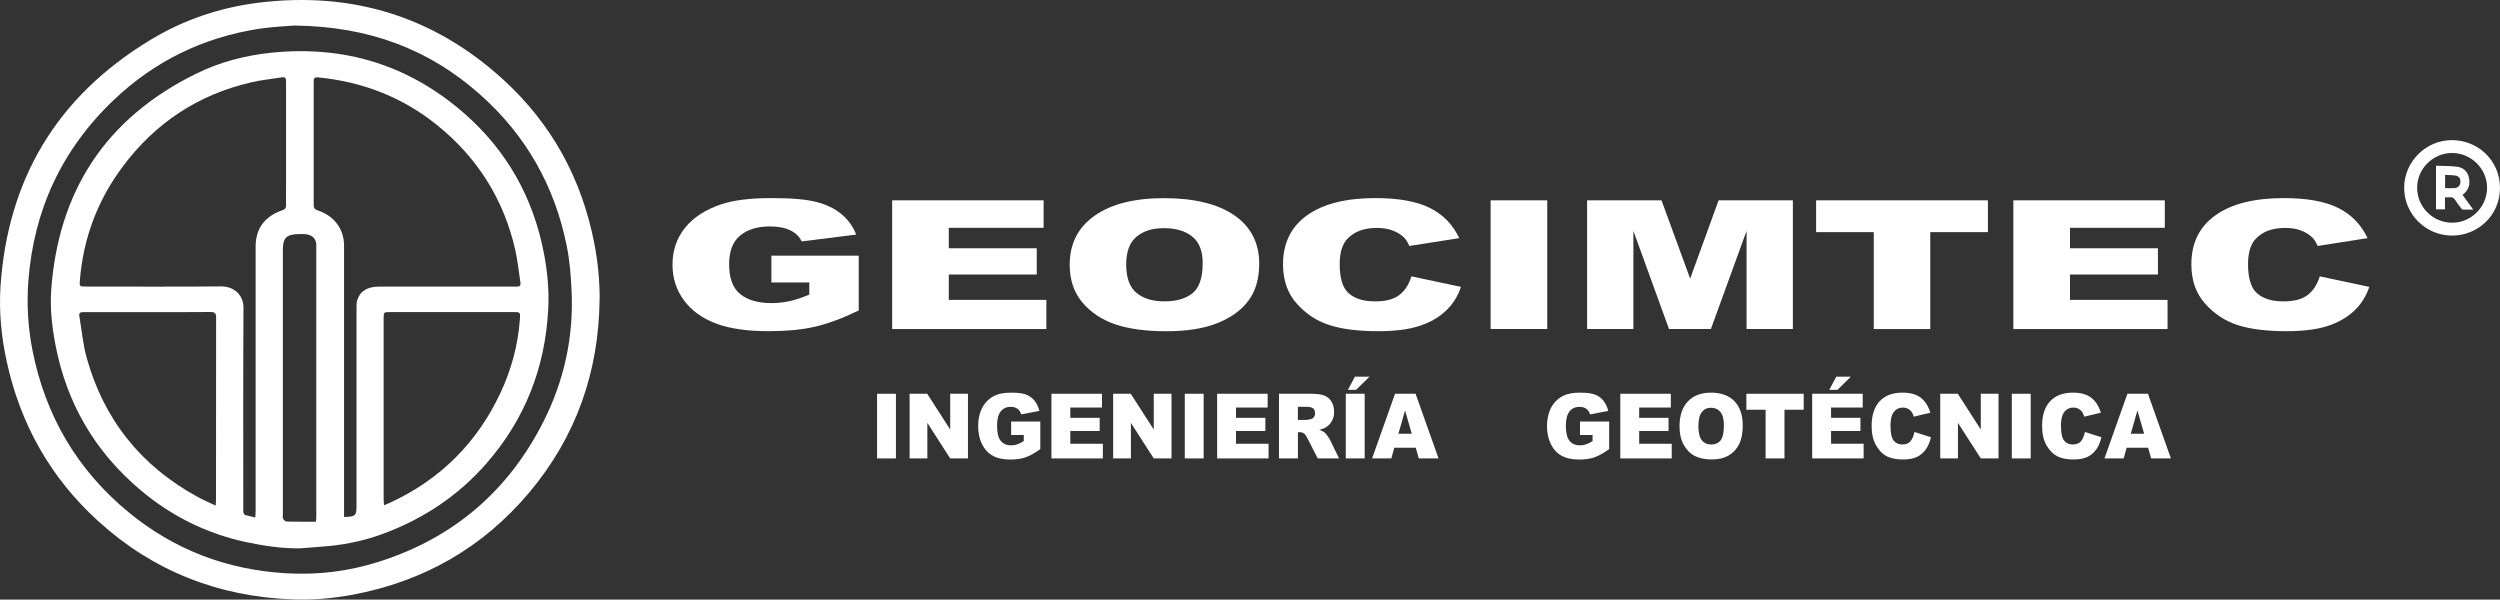
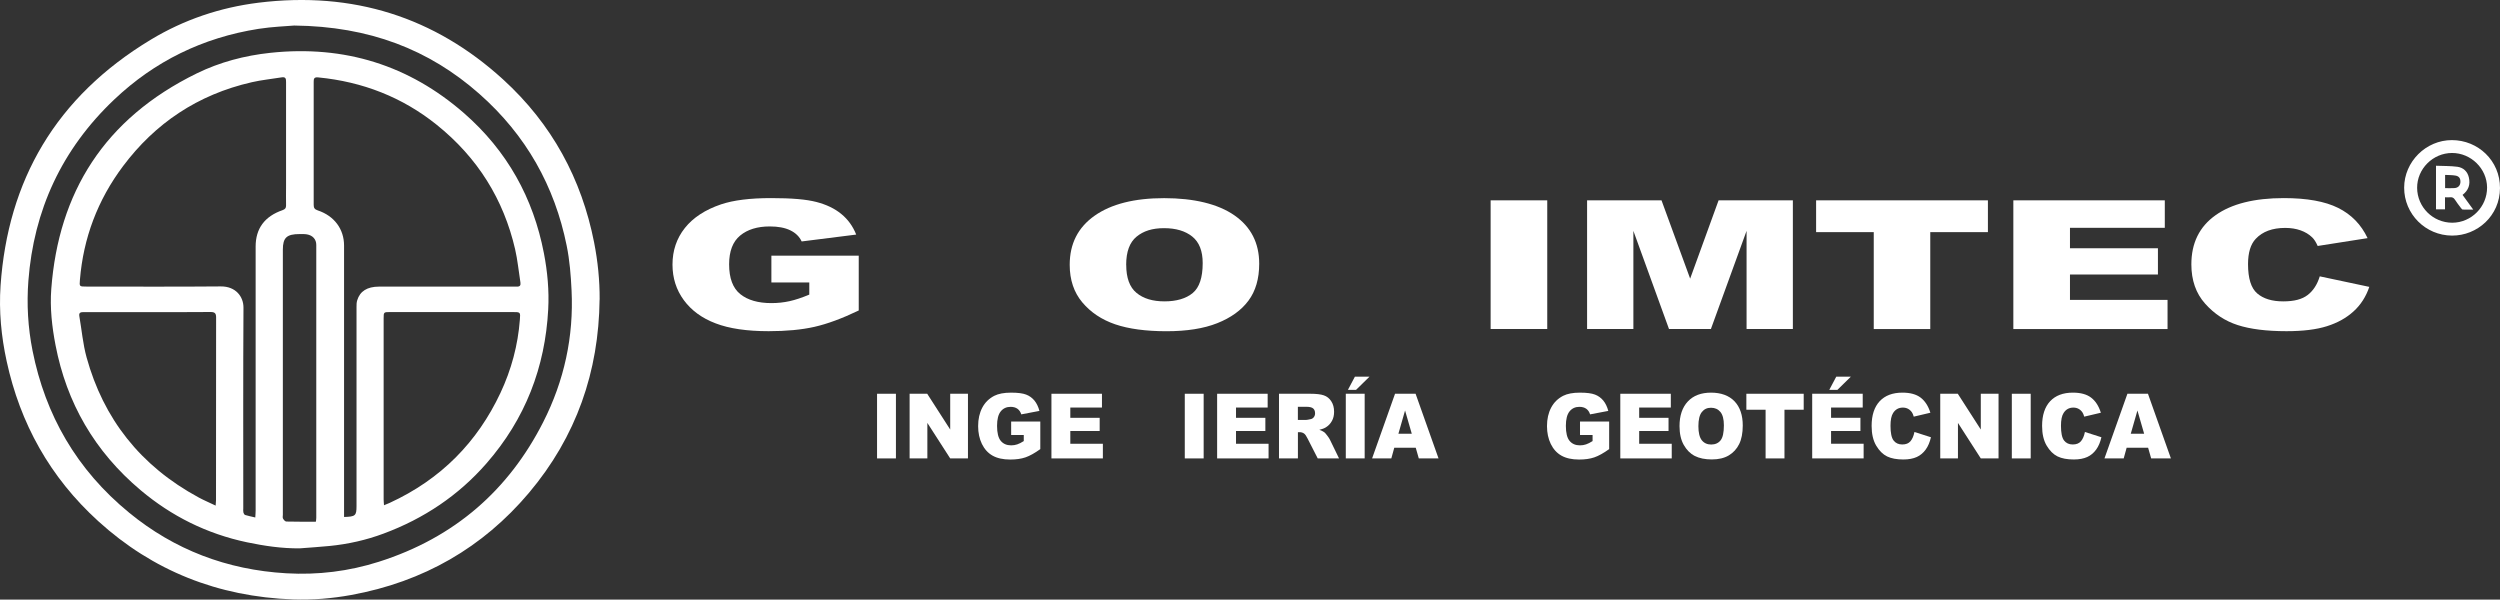
<svg xmlns="http://www.w3.org/2000/svg" id="Capa_2" data-name="Capa 2" viewBox="0 0 491.42 117.86">
  <rect x="0" y="0" width="491.42" height="117.86" fill="#333333" stroke="none" />
  <defs>
    <style>
      .cls-1 {
        fill: #fff;
        stroke-width: 0px;
      }
    </style>
  </defs>
  <g id="Capa_1-2" data-name="Capa 1">
    <g>
      <g>
        <path class="cls-1" d="M117.86,58.88c-.16,14.12-4.53,26.92-13.92,38.04-9.01,10.66-20.64,17.44-34.93,20.04-3.74.68-7.55,1-11.36.87-14.84-.53-27.64-5.67-38.3-15.35-9.56-8.68-15.39-19.28-18.04-31.47C.24,66.09-.23,61.13.11,56.15,1.54,35.52,10.91,19.08,29.69,7.77c6.44-3.88,13.55-6.3,21.13-7.24,18.58-2.29,34.63,2.85,48.03,15.05,9.68,8.81,15.48,19.64,17.93,32.06.73,3.71,1.11,7.46,1.09,11.24ZM57.84,5.02c-1.59.14-4.33.23-7.01.65-11.03,1.73-20.48,6.42-28.33,13.85C12.08,29.38,6.63,41.4,5.58,55.18c-.35,4.6-.09,9.2.82,13.77,2.52,12.63,8.65,23.37,19.01,31.85,8.83,7.23,19.17,11.22,30.88,11.89,6.19.36,12.28-.39,18.16-2.26,14.98-4.76,25.56-14.16,32.31-27.43,4.16-8.18,6.03-16.86,5.59-25.92-.14-2.94-.37-5.9-.96-8.79-2.35-11.64-7.94-21.71-17.19-29.86-9.88-8.71-21.61-13.25-36.36-13.41Z" />
        <path class="cls-1" d="M58.91,107.79c-3.52.03-6.95-.48-10.35-1.19-7.92-1.67-14.87-5.16-20.9-10.23-9.11-7.66-14.57-17.23-16.74-28.5-.71-3.67-1.12-7.37-.84-11.08,1.44-18.91,10.36-33.44,28.61-42.37,4.52-2.21,9.4-3.5,14.48-4.04,14.61-1.55,27.28,2.5,37.99,11.82,8.57,7.46,13.67,16.77,15.75,27.55.71,3.67,1.05,7.37.85,11.08-.6,11.32-4.47,21.51-12.19,30.32-5.45,6.22-12.21,10.78-20.18,13.74-3.41,1.27-6.96,2.07-10.61,2.43-1.96.19-3.93.32-5.9.47ZM67.62,101.62c2.25-.06,2.46-.25,2.46-2.14,0-13.04,0-26.08,0-39.13,0-.45,0-.91.14-1.33.54-1.78,1.96-2.67,4.26-2.68,8.74,0,17.48,0,26.22,0,.3,0,.6-.01.9,0,.61.02.78-.27.7-.8-.35-2.19-.55-4.41-1.05-6.57-2.26-9.74-7.33-17.97-15.43-24.46-6.71-5.38-14.51-8.45-23.3-9.3-.82-.08-.86.31-.86.89.01,8.06.01,16.11,0,24.17,0,.6.18.88.81,1.09,3.23,1.07,5.16,3.67,5.16,6.9,0,17.38,0,34.76,0,52.14v1.23ZM50.18,101.73c.03-.55.07-.96.07-1.37,0-17.3,0-34.6,0-51.9,0-3.53,1.76-5.93,5.29-7.15.5-.18.7-.41.69-.92-.03-1.3,0-2.59,0-3.89,0-6.79,0-13.58,0-20.37,0-.62-.04-1.07-.9-.92-1.94.32-3.92.51-5.83.95-10.68,2.44-19.02,8.11-25.3,16.48-5.03,6.7-7.82,14.19-8.49,22.36-.11,1.33-.12,1.33,1.28,1.33,8.8,0,17.6.05,26.41-.03,2.93-.03,4.48,2.01,4.46,4.19-.08,13.13-.04,26.26-.04,39.39,0,.28-.04.57.02.84.04.19.19.46.35.51.61.19,1.25.31,1.99.49ZM75.49,99.31c.5-.2.8-.31,1.09-.45,10.14-4.66,17.27-12,21.79-21.62,2.15-4.58,3.44-9.39,3.82-14.4.12-1.5.13-1.5-1.45-1.5-7.99,0-15.98,0-23.97,0-1.35,0-1.36,0-1.36,1.24,0,11.86,0,23.71,0,35.57,0,.33.04.65.07,1.15ZM42.39,99.37c.04-.51.07-.78.07-1.06,0-11.97,0-23.94.02-35.91,0-.79-.23-1.08-1.12-1.07-3.99.04-7.99.02-11.98.02-4.29,0-8.59,0-12.88,0-.58,0-1.03.05-.91.77.47,2.71.7,5.48,1.43,8.13,3.31,12,10.52,21.32,22.06,27.55,1,.54,2.07.99,3.3,1.58ZM62.1,102.54c.03-.33.07-.55.07-.77,0-17.88,0-35.76,0-53.64,0-1.08-.7-1.87-1.84-2.06-.47-.08-.96-.06-1.43-.06-2.53,0-3.3.7-3.3,3.05,0,17.37,0,34.75,0,52.12,0,.25-.08.54.03.75.13.24.41.58.64.59,1.91.05,3.82.03,5.84.03Z" />
      </g>
      <g>
        <path class="cls-1" d="M151.63,55.51v-5.26h17.17v10.78c-3.29,1.58-6.19,2.65-8.72,3.22-2.53.57-5.52.85-8.99.85-4.27,0-7.75-.51-10.43-1.54-2.69-1.02-4.77-2.55-6.25-4.57-1.48-2.02-2.22-4.35-2.22-6.97,0-2.76.81-5.16,2.43-7.2s3.99-3.59,7.11-4.65c2.44-.82,5.71-1.23,9.83-1.23s6.94.25,8.91.76c1.97.51,3.6,1.29,4.9,2.36,1.3,1.06,2.28,2.41,2.93,4.05l-10.72,1.35c-.44-.95-1.19-1.68-2.24-2.19s-2.4-.76-4.03-.76c-2.44,0-4.38.6-5.82,1.79s-2.17,3.07-2.17,5.65c0,2.74.73,4.69,2.2,5.87,1.46,1.17,3.5,1.76,6.12,1.76,1.24,0,2.43-.13,3.56-.38,1.13-.25,2.42-.68,3.88-1.29v-2.38h-7.43Z" />
-         <path class="cls-1" d="M175.37,39.38h29.77v5.4h-18.64v4.02h17.29v5.16h-17.29v4.99h19.18v5.73h-30.31v-25.29Z" />
        <path class="cls-1" d="M210.27,52.04c0-4.13,1.63-7.34,4.9-9.64,3.27-2.3,7.82-3.45,13.66-3.45s10.59,1.13,13.83,3.39c3.24,2.26,4.86,5.43,4.86,9.5,0,2.96-.71,5.38-2.12,7.27-1.41,1.89-3.46,3.36-6.13,4.42s-6,1.58-9.99,1.58-7.41-.45-10.07-1.36c-2.66-.91-4.81-2.35-6.46-4.31s-2.48-4.43-2.48-7.38ZM221.38,52.07c0,2.55.67,4.39,2.02,5.5,1.35,1.12,3.18,1.67,5.51,1.67s4.23-.55,5.54-1.64c1.31-1.09,1.96-3.05,1.96-5.88,0-2.38-.68-4.12-2.05-5.22-1.37-1.1-3.22-1.65-5.55-1.65s-4.04.56-5.4,1.67c-1.36,1.12-2.04,2.96-2.04,5.54Z" />
-         <path class="cls-1" d="M277.44,54.32l9.74,2.07c-.65,1.92-1.68,3.53-3.09,4.81-1.41,1.29-3.15,2.26-5.24,2.92-2.08.66-4.74.98-7.96.98-3.91,0-7.1-.4-9.58-1.2-2.48-.8-4.61-2.2-6.41-4.22-1.8-2.01-2.7-4.59-2.7-7.72,0-4.18,1.58-7.4,4.75-9.65,3.16-2.25,7.64-3.37,13.43-3.37,4.53,0,8.09.64,10.68,1.93,2.59,1.29,4.52,3.27,5.78,5.94l-9.81,1.54c-.34-.77-.7-1.33-1.08-1.69-.62-.6-1.38-1.06-2.28-1.38-.9-.32-1.9-.48-3.02-.48-2.52,0-4.45.71-5.79,2.14-1.01,1.06-1.52,2.72-1.52,4.98,0,2.8.6,4.73,1.81,5.76,1.21,1.04,2.91,1.56,5.1,1.56s3.73-.42,4.82-1.26c1.09-.84,1.88-2.06,2.37-3.66Z" />
        <path class="cls-1" d="M293.01,39.38h11.13v25.29h-11.13v-25.29Z" />
        <path class="cls-1" d="M311.99,39.38h14.61l5.63,15.39,5.59-15.39h14.6v25.29h-9.1v-19.29l-7.01,19.29h-8.24l-7-19.29v19.29h-9.1v-25.29Z" />
        <path class="cls-1" d="M356.99,39.38h33.77v6.25h-11.33v19.05h-11.11v-19.05h-11.33v-6.25Z" />
        <path class="cls-1" d="M395.76,39.38h29.77v5.4h-18.64v4.02h17.29v5.16h-17.29v4.99h19.18v5.73h-30.31v-25.29Z" />
        <path class="cls-1" d="M455.99,54.32l9.74,2.07c-.65,1.92-1.68,3.53-3.09,4.81-1.41,1.29-3.15,2.26-5.24,2.92-2.08.66-4.74.98-7.96.98-3.91,0-7.1-.4-9.58-1.2-2.48-.8-4.61-2.2-6.41-4.22-1.8-2.01-2.7-4.59-2.7-7.72,0-4.18,1.58-7.4,4.75-9.65,3.16-2.25,7.64-3.37,13.43-3.37,4.53,0,8.09.64,10.68,1.93,2.59,1.29,4.52,3.27,5.78,5.94l-9.81,1.54c-.34-.77-.7-1.33-1.08-1.69-.62-.6-1.38-1.06-2.28-1.38-.9-.32-1.9-.48-3.02-.48-2.52,0-4.45.71-5.79,2.14-1.01,1.06-1.52,2.72-1.52,4.98,0,2.8.6,4.73,1.81,5.76,1.21,1.04,2.91,1.56,5.1,1.56s3.73-.42,4.82-1.26c1.09-.84,1.88-2.06,2.37-3.66Z" />
        <path class="cls-1" d="M172.4,77.4h3.71v12.71h-3.71v-12.71Z" />
        <path class="cls-1" d="M178.8,77.4h3.46l4.52,7.03v-7.03h3.49v12.71h-3.49l-4.49-6.98v6.98h-3.49v-12.71Z" />
        <path class="cls-1" d="M198.76,85.5v-2.64h5.73v5.42c-1.1.79-2.07,1.33-2.91,1.62-.84.29-1.84.43-3,.43-1.42,0-2.58-.26-3.48-.77s-1.59-1.28-2.09-2.3c-.49-1.02-.74-2.18-.74-3.5,0-1.39.27-2.59.81-3.62.54-1.03,1.33-1.8,2.37-2.34.81-.41,1.91-.62,3.28-.62s2.32.13,2.97.38c.66.25,1.2.65,1.64,1.18.43.53.76,1.21.98,2.03l-3.57.68c-.15-.48-.4-.85-.75-1.1-.35-.25-.8-.38-1.35-.38-.81,0-1.46.3-1.94.9-.48.6-.72,1.54-.72,2.84,0,1.38.24,2.36.73,2.95s1.17.88,2.04.88c.41,0,.81-.06,1.19-.19s.81-.34,1.29-.65v-1.2h-2.48Z" />
        <path class="cls-1" d="M206.68,77.4h9.93v2.71h-6.22v2.02h5.77v2.59h-5.77v2.51h6.4v2.88h-10.11v-12.71Z" />
-         <path class="cls-1" d="M218.81,77.4h3.46l4.52,7.03v-7.03h3.49v12.71h-3.49l-4.49-6.98v6.98h-3.49v-12.71Z" />
        <path class="cls-1" d="M232.89,77.4h3.71v12.71h-3.71v-12.71Z" />
        <path class="cls-1" d="M239.25,77.4h9.93v2.71h-6.22v2.02h5.77v2.59h-5.77v2.51h6.4v2.88h-10.11v-12.71Z" />
        <path class="cls-1" d="M251.41,90.11v-12.71h6.18c1.14,0,2.02.1,2.63.31.61.21,1.09.59,1.46,1.16.37.56.56,1.25.56,2.06,0,.71-.14,1.31-.43,1.82-.28.51-.67.93-1.17,1.24-.32.2-.75.37-1.3.5.44.16.76.31.97.47.14.1.33.33.59.67.26.34.43.6.52.79l1.79,3.68h-4.19l-1.98-3.88c-.25-.5-.47-.83-.67-.98-.27-.2-.57-.29-.91-.29h-.33v5.16h-3.72ZM255.13,82.55h1.56c.17,0,.5-.06.98-.17.25-.05.45-.19.6-.4.16-.21.23-.46.23-.74,0-.41-.12-.73-.37-.95-.25-.22-.71-.33-1.38-.33h-1.63v2.58Z" />
        <path class="cls-1" d="M264.54,77.4h3.71v12.71h-3.71v-12.71ZM266.34,74.04h2.86l-2.64,2.59h-1.6l1.37-2.59Z" />
        <path class="cls-1" d="M278.28,88.01h-4.21l-.58,2.1h-3.78l4.51-12.71h4.04l4.51,12.71h-3.88l-.6-2.1ZM277.51,85.26l-1.32-4.57-1.31,4.57h2.63Z" />
        <path class="cls-1" d="M310.58,85.5v-2.64h5.73v5.42c-1.1.79-2.07,1.33-2.91,1.62-.84.29-1.84.43-3,.43-1.42,0-2.58-.26-3.48-.77-.9-.51-1.59-1.28-2.09-2.3-.49-1.02-.74-2.18-.74-3.5,0-1.39.27-2.59.81-3.62.54-1.03,1.33-1.8,2.37-2.34.81-.41,1.91-.62,3.28-.62s2.32.13,2.97.38c.66.25,1.2.65,1.64,1.18.43.53.76,1.21.98,2.03l-3.58.68c-.15-.48-.4-.85-.75-1.1-.35-.25-.8-.38-1.35-.38-.81,0-1.46.3-1.94.9-.48.6-.72,1.54-.72,2.84,0,1.38.24,2.36.73,2.95.49.59,1.17.88,2.04.88.41,0,.81-.06,1.19-.19s.81-.34,1.29-.65v-1.2h-2.48Z" />
        <path class="cls-1" d="M318.5,77.4h9.93v2.71h-6.22v2.02h5.77v2.59h-5.77v2.51h6.4v2.88h-10.11v-12.71Z" />
        <path class="cls-1" d="M330.14,83.76c0-2.07.55-3.69,1.64-4.85,1.09-1.16,2.61-1.73,4.56-1.73s3.53.57,4.61,1.7c1.08,1.14,1.62,2.73,1.62,4.77,0,1.48-.24,2.7-.71,3.65-.47.95-1.15,1.69-2.04,2.22-.89.53-2,.79-3.33.79s-2.47-.23-3.36-.69c-.89-.46-1.6-1.18-2.16-2.17s-.83-2.22-.83-3.71ZM333.85,83.78c0,1.28.23,2.2.67,2.76.45.56,1.06.84,1.84.84s1.41-.27,1.85-.82.65-1.53.65-2.96c0-1.2-.23-2.07-.68-2.62-.46-.55-1.07-.83-1.85-.83s-1.35.28-1.8.84c-.45.56-.68,1.49-.68,2.78Z" />
        <path class="cls-1" d="M343.29,77.4h11.26v3.14h-3.78v9.57h-3.71v-9.57h-3.78v-3.14Z" />
        <path class="cls-1" d="M356.22,77.4h9.93v2.71h-6.22v2.02h5.77v2.59h-5.77v2.51h6.4v2.88h-10.11v-12.71ZM360.96,74.04h2.86l-2.64,2.59h-1.6l1.37-2.59Z" />
        <path class="cls-1" d="M376.31,84.91l3.25,1.04c-.22.97-.56,1.77-1.03,2.42s-1.05,1.14-1.75,1.46-1.58.49-2.65.49c-1.3,0-2.37-.2-3.19-.6s-1.54-1.11-2.14-2.12c-.6-1.01-.9-2.3-.9-3.88,0-2.1.53-3.72,1.58-4.85,1.06-1.13,2.55-1.69,4.48-1.69,1.51,0,2.7.32,3.56.97.86.65,1.51,1.64,1.93,2.98l-3.27.77c-.11-.39-.23-.67-.36-.85-.21-.3-.46-.53-.76-.69-.3-.16-.64-.24-1.01-.24-.84,0-1.48.36-1.93,1.07-.34.53-.51,1.36-.51,2.5,0,1.41.2,2.37.61,2.9.4.52.97.78,1.7.78s1.24-.21,1.61-.63c.36-.42.63-1.03.79-1.84Z" />
        <path class="cls-1" d="M381.38,77.4h3.46l4.52,7.03v-7.03h3.49v12.71h-3.49l-4.49-6.98v6.98h-3.48v-12.71Z" />
        <path class="cls-1" d="M395.46,77.4h3.71v12.71h-3.71v-12.71Z" />
        <path class="cls-1" d="M409.82,84.91l3.25,1.04c-.22.97-.56,1.77-1.03,2.42s-1.05,1.14-1.75,1.46-1.58.49-2.65.49c-1.3,0-2.37-.2-3.19-.6s-1.54-1.11-2.14-2.12c-.6-1.01-.9-2.3-.9-3.88,0-2.1.53-3.72,1.58-4.85,1.06-1.13,2.55-1.69,4.48-1.69,1.51,0,2.7.32,3.56.97.86.65,1.51,1.64,1.93,2.98l-3.27.77c-.11-.39-.23-.67-.36-.85-.21-.3-.46-.53-.76-.69-.3-.16-.64-.24-1.01-.24-.84,0-1.48.36-1.93,1.07-.34.53-.51,1.36-.51,2.5,0,1.41.2,2.37.61,2.9.4.52.97.78,1.7.78s1.24-.21,1.61-.63c.36-.42.63-1.03.79-1.84Z" />
        <path class="cls-1" d="M422.24,88.01h-4.21l-.58,2.1h-3.78l4.51-12.71h4.04l4.51,12.71h-3.88l-.6-2.1ZM421.47,85.26l-1.32-4.57-1.31,4.57h2.63Z" />
        <path class="cls-1" d="M481.99,46.31c-5.21-.02-9.42-4.24-9.41-9.42.01-5.11,4.28-9.35,9.38-9.35,5.14,0,9.48,4.04,9.46,9.43-.02,5.46-4.47,9.36-9.43,9.34ZM481.99,30.07c-3.77.01-6.89,3.14-6.86,6.87.03,3.78,3.11,6.83,6.89,6.84,3.77,0,6.88-3.14,6.86-6.93-.02-3.7-3.16-6.79-6.9-6.78Z" />
        <path class="cls-1" d="M478.84,41.16v-8.58c1.42.06,2.82.02,4.19.2,1.16.16,1.99.89,2.27,2.1.32,1.39-.07,2.53-1.24,3.43.67.92,1.35,1.85,2.1,2.89-.76,0-1.42.02-2.07-.01-.12,0-.26-.19-.35-.31-.4-.53-.82-1.06-1.18-1.63-.24-.38-.53-.52-.97-.47-.31.03-.63,0-.98,0v2.37h-1.77ZM480.62,36.98c.65,0,1.27.04,1.88-.01.7-.06,1.1-.51,1.14-1.15.04-.74-.26-1.19-.99-1.31-.65-.11-1.32-.09-2.02-.13v2.61Z" />
      </g>
    </g>
  </g>
</svg>